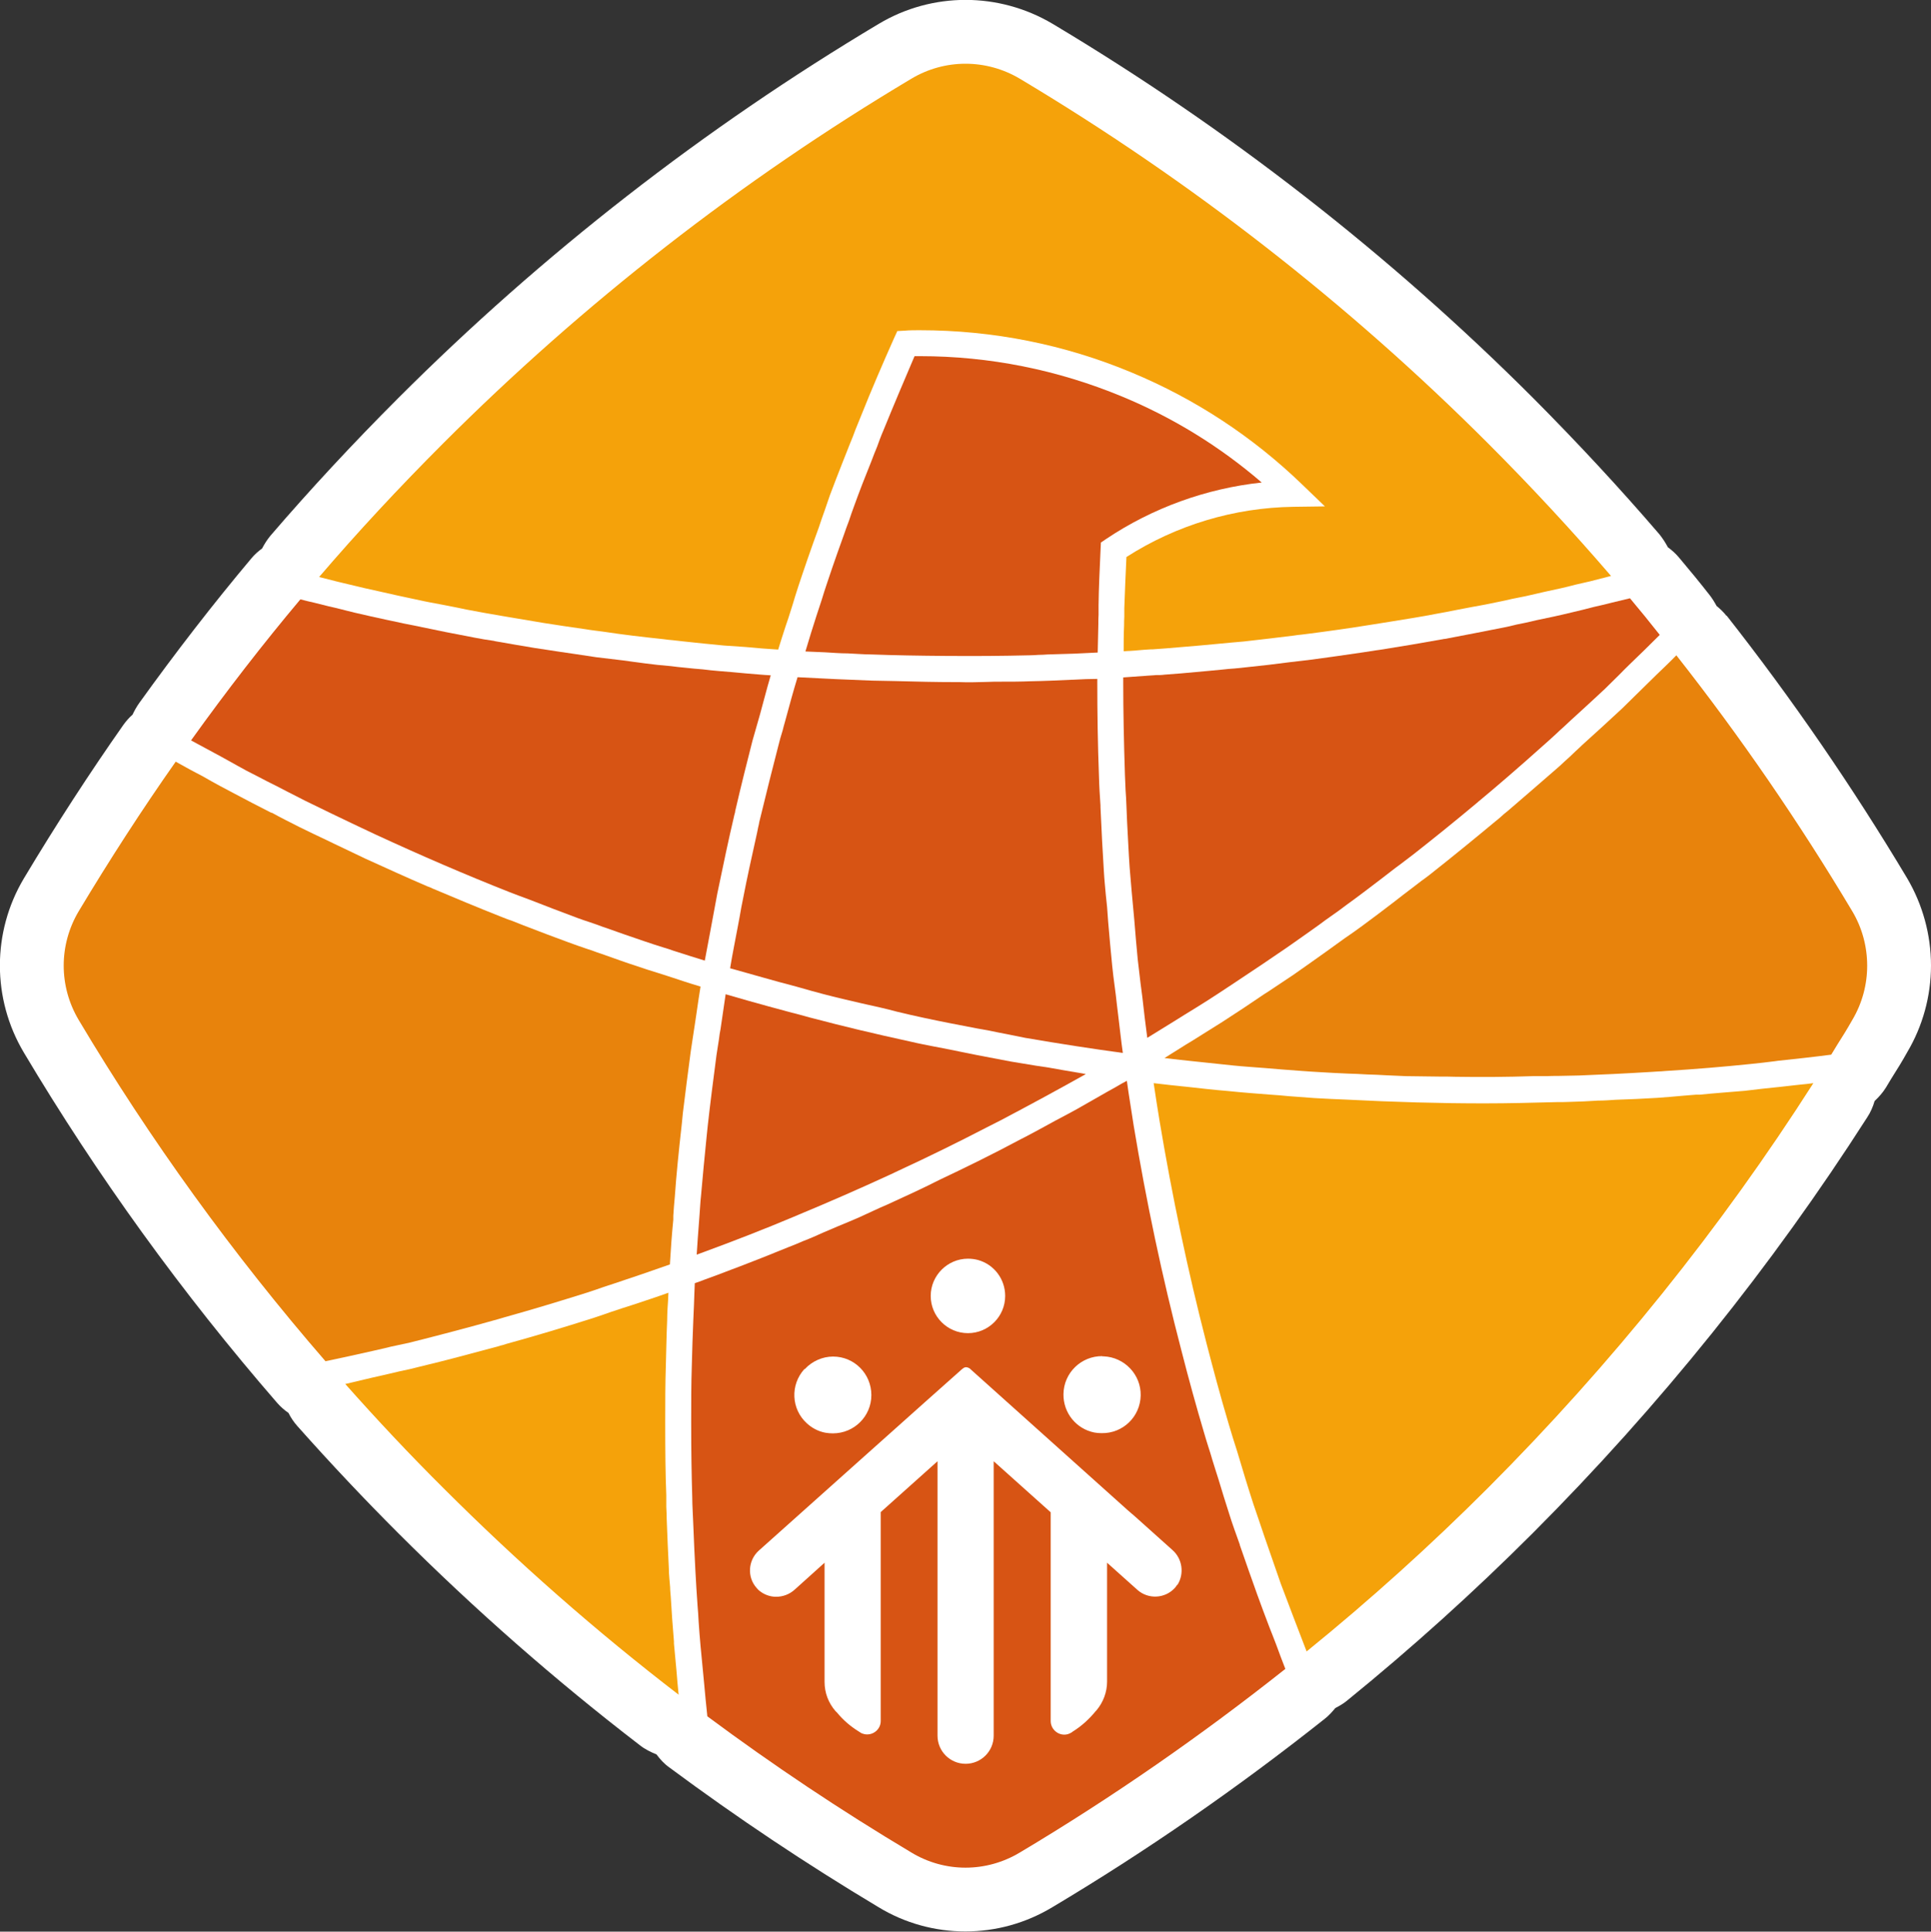
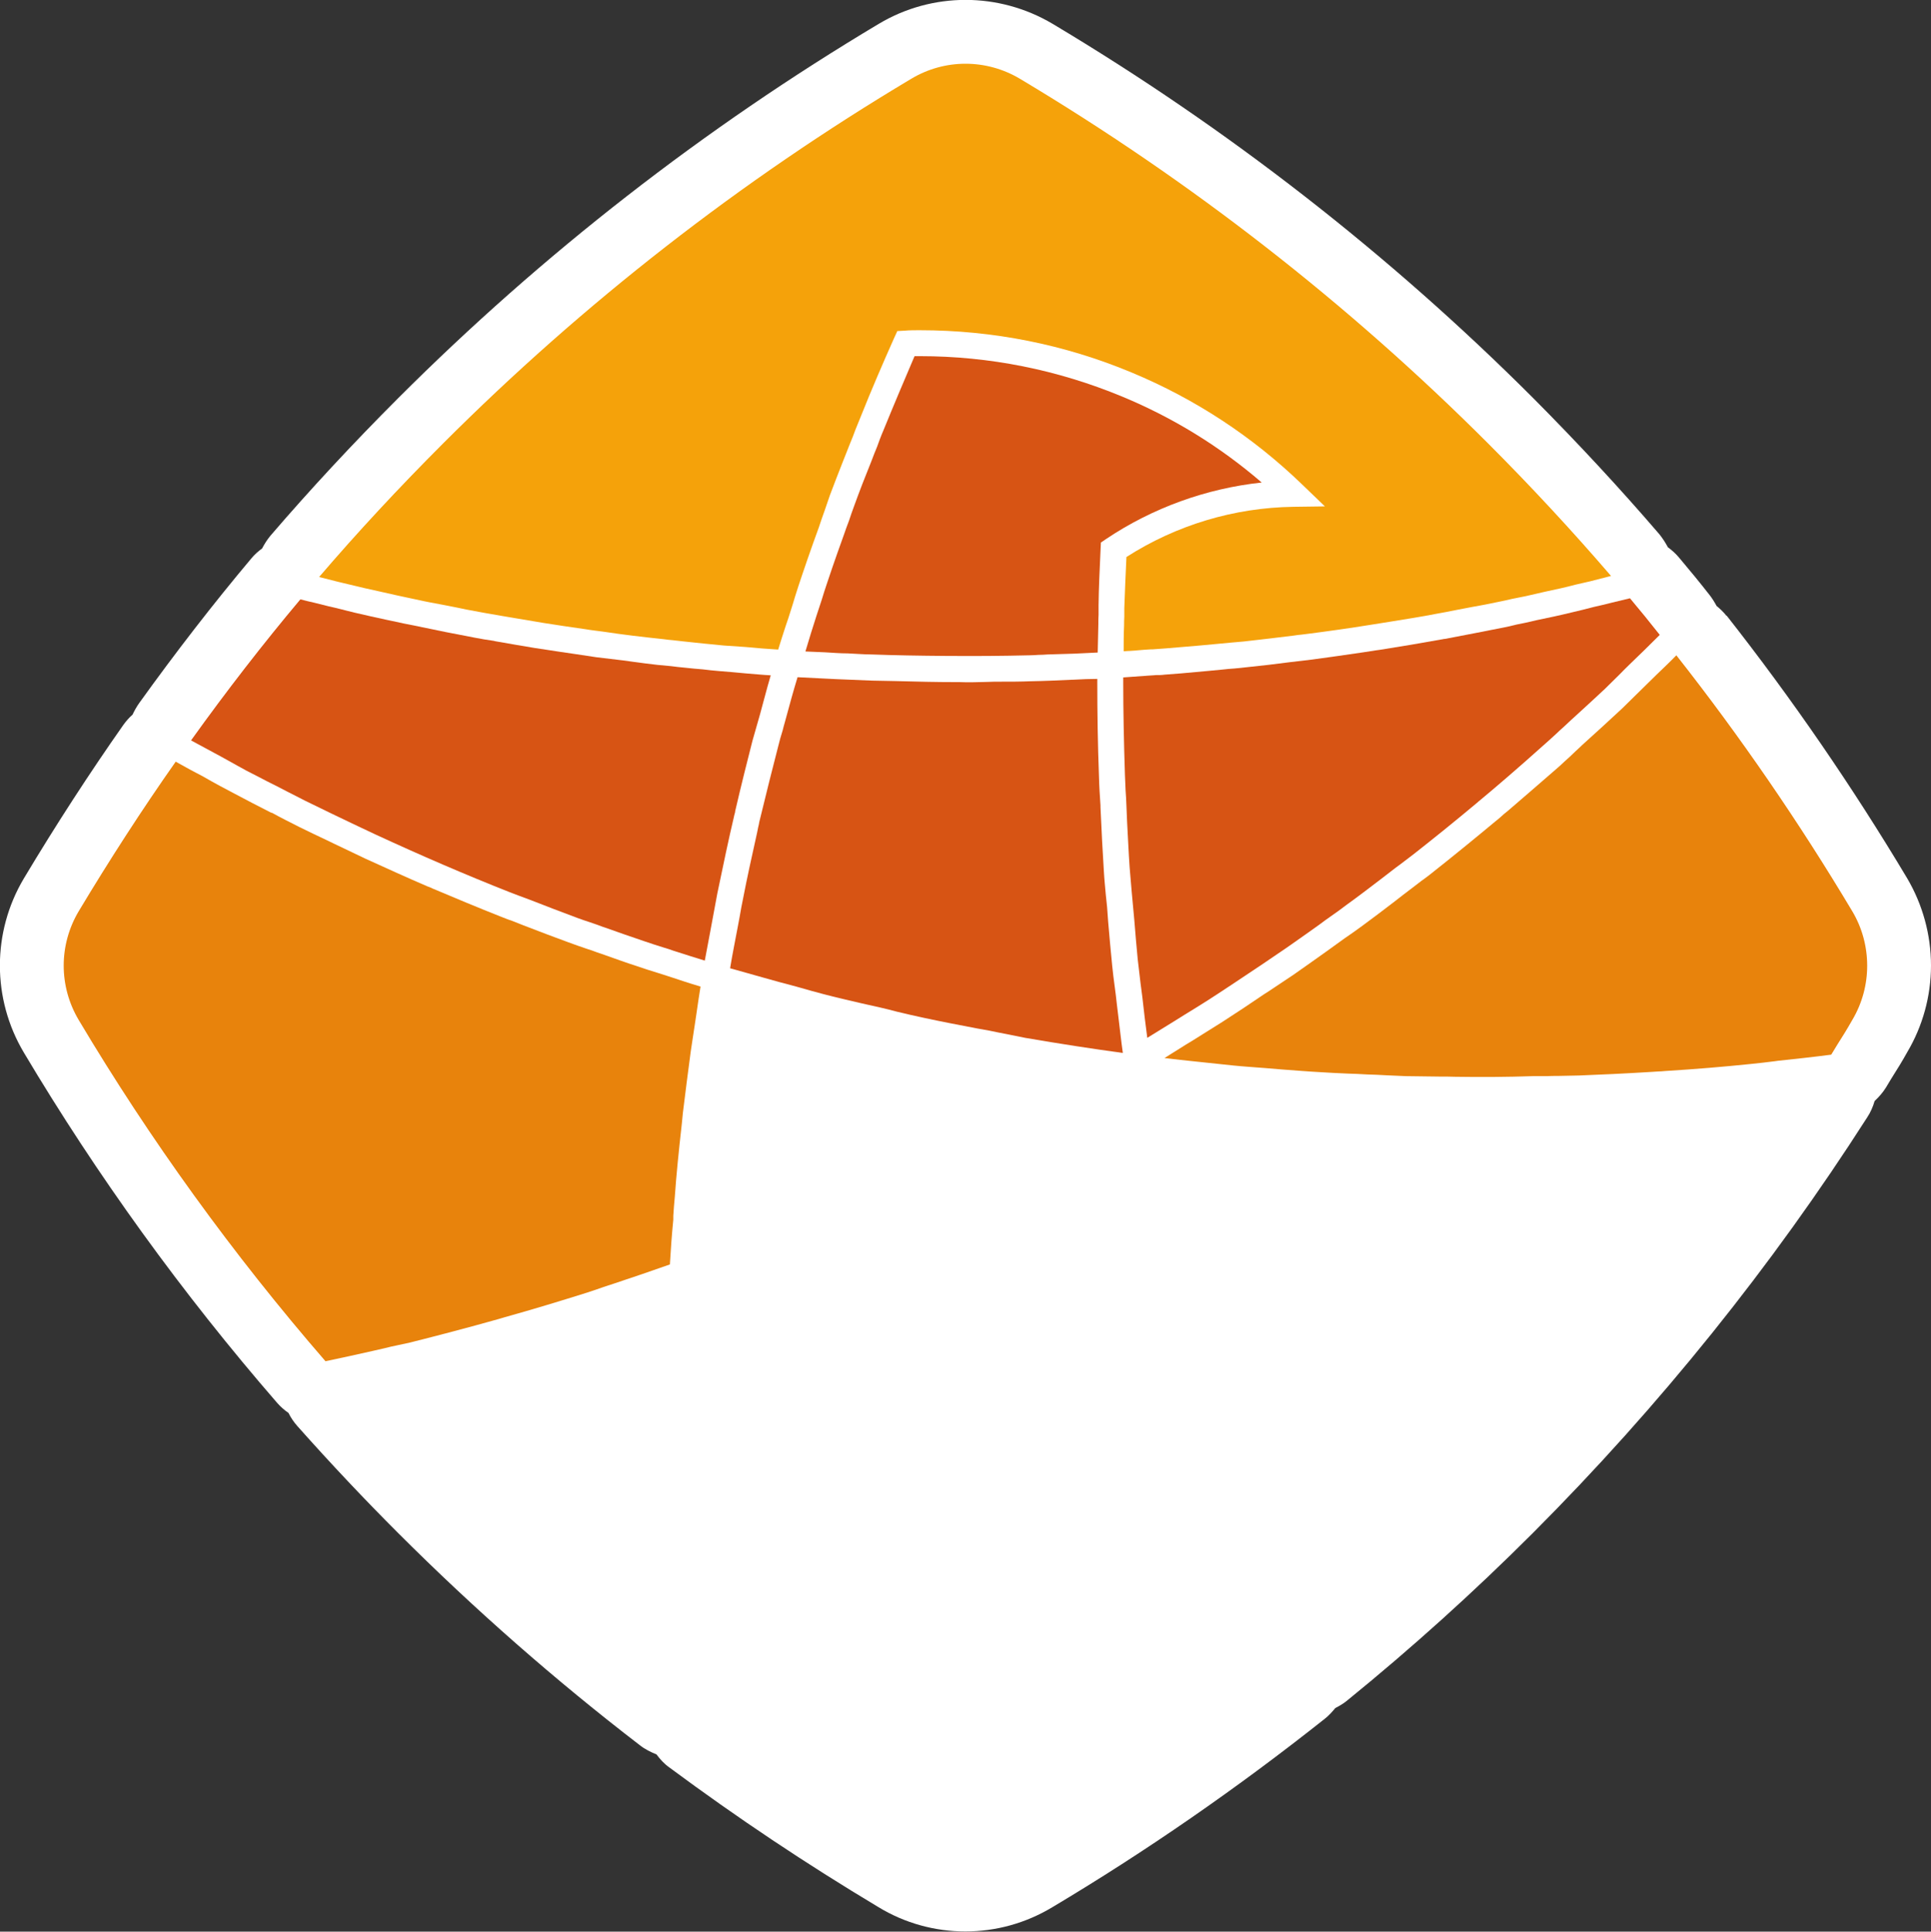
<svg xmlns="http://www.w3.org/2000/svg" id="Livello_1" data-name="Livello 1" viewBox="0 0 90.77 90.79">
  <rect x="0" y="0" width="90.77" height="90.79" fill="#333333" stroke="none" />
  <defs>
    <style>
      .cls-1 {
        fill: #f5a20a;
      }

      .cls-2 {
        fill: #d75414;
      }

      .cls-3 {
        fill: #fff;
      }

      .cls-4 {
        fill: #e8830c;
      }
    </style>
  </defs>
  <path class="cls-3" d="M81.16,28.95c-.14-.18-.3-.33-.47-.47-.09-.17-.19-.33-.31-.49-.5-.64-.97-1.21-1.46-1.79-.16-.19-.33-.34-.52-.48-.11-.21-.24-.41-.39-.6-1.88-2.19-3.88-4.34-5.94-6.41-6.75-6.75-14.35-12.67-22.59-17.59-2.53-1.5-5.66-1.5-8.17,0-8.21,4.9-15.81,10.81-22.59,17.59-2.15,2.15-4.17,4.33-6,6.46-.16.19-.29.4-.4.61-.18.13-.35.28-.5.46-1.8,2.14-3.57,4.43-5.28,6.81-.12.17-.22.35-.31.54-.16.14-.3.3-.43.48-1.58,2.25-3.16,4.68-4.68,7.22-1.5,2.52-1.5,5.66,0,8.18,3.44,5.78,7.45,11.33,11.91,16.47.16.18.34.34.53.47.11.22.25.43.42.62,1.58,1.78,3.18,3.47,4.73,5.02,3.59,3.59,7.41,6.94,11.37,9.98.24.19.51.32.78.43.17.23.36.44.6.61,3.21,2.38,6.43,4.53,9.82,6.56,1.26.77,2.68,1.15,4.1,1.15s2.83-.38,4.09-1.14c4.38-2.61,8.69-5.59,12.81-8.86.19-.15.34-.32.49-.5.19-.1.37-.2.54-.34,3.03-2.46,5.97-5.11,8.75-7.89,5.95-5.96,11.23-12.53,15.71-19.53.16-.24.27-.5.35-.77.2-.19.38-.39.53-.63l.24-.4c.28-.44.55-.88.76-1.26.73-1.23,1.12-2.64,1.12-4.08s-.39-2.86-1.12-4.1c-2.57-4.3-5.43-8.46-8.49-12.35Z" />
  <g>
-     <path class="cls-1" d="M31.91,79.66c-3.87-2.97-7.59-6.24-11.07-9.72-1.57-1.56-3.12-3.21-4.61-4.89.42-.1.84-.2,1.27-.3.26-.06.53-.12.79-.18.17-.04.34-.08.51-.12.3-.06.61-.13.91-.21,1.27-.3,2.54-.65,3.74-.97.06-.02.12-.04.18-.05.07-.02.13-.04.19-.06,1.31-.36,2.68-.77,4.09-1.22l.36-.12c.31-.11.63-.22.94-.32l.47-.15c.57-.19,1.16-.38,1.74-.59-.01.24-.02.48-.04.72-.01.2-.02.41-.02.61-.03.66-.04,1.34-.06,2.05-.03.9-.03,1.81-.03,2.69,0,1.39.01,2.46.05,3.45,0,.19,0,.37,0,.55.01.19.02.38.02.58.03.77.06,1.54.1,2.31,0,.29.04.59.06.88,0,.15.02.3.03.45.04.71.09,1.39.15,2.1v.1c.04.43.08.86.12,1.29.03.37.06.74.1,1.12Z" />
    <path class="cls-4" d="M32.93,46.37c-.07.4-.12.8-.18,1.19-.03.22-.07.45-.1.67-.03.2-.06.4-.09.59-.03.2-.06.4-.09.6-.13.96-.25,1.92-.37,2.89l-.05.51c-.15,1.34-.26,2.43-.33,3.44-.03.29-.05.59-.07.89v.18c-.07.7-.12,1.4-.16,2.1-.87.31-1.76.61-2.63.9l-.49.16c-.25.09-.51.18-.76.26-1.21.38-2.48.77-3.88,1.16-.09.02-.18.06-.27.08-1.42.4-2.83.77-4.18,1.11-.2.04-.4.09-.6.13-.21.04-.41.09-.61.14l-.57.13c-.72.16-1.47.33-2.2.48-4.36-5.03-8.26-10.43-11.6-16.04-.94-1.58-.94-3.53,0-5.11,1.44-2.4,2.97-4.77,4.56-7.03.44.25.89.49,1.33.72l.05.03c.45.26.9.5,1.36.74.58.31,1.16.61,1.75.91h.03c.21.12.43.23.64.34.22.11.43.22.65.33.42.21.85.41,1.27.61.24.12.48.23.73.35l1.11.53c.95.43,1.93.88,2.91,1.3.07.02.16.06.24.1,1.13.48,2.17.91,3.18,1.31.18.07.37.15.56.21.18.07.36.14.53.21.86.33,1.51.58,2.12.8.29.11.59.21.88.31.16.05.31.1.46.16l.35.12c.51.18,1.03.37,1.56.54.31.11.64.21.96.31.17.05.34.11.5.16.49.16.99.33,1.5.48Z" />
-     <path class="cls-2" d="M51.04,50.48s-.02.01-.03.02c-1.32.74-2.65,1.46-3.96,2.15-.22.11-.43.22-.65.33-1.31.68-2.71,1.37-4.16,2.04-.06.03-.12.06-.19.09-.06.03-.13.06-.19.09-1.52.7-2.92,1.31-4.29,1.88l-.26.11c-1.33.56-2.76,1.12-4.37,1.71l-.19.07c.03-.52.07-1.04.11-1.56.01-.14.02-.27.03-.41.02-.25.03-.51.06-.77.08-.93.17-1.85.26-2.75l.06-.58c.12-1.08.26-2.16.41-3.31.02-.15.05-.3.07-.45.03-.19.06-.37.08-.55l.04-.22c.08-.55.16-1.1.24-1.64,1.36.4,2.7.76,3.73,1.03.14.04.28.08.41.11,1.36.36,2.82.71,4.61,1.1.33.08.67.14,1.01.21l.47.09c1.12.23,2.13.43,3.16.62.4.07.81.13,1.21.2l.6.09.62.11c.37.06.74.13,1.11.19Z" />
-     <path class="cls-2" d="M60.42,78.44c-3.96,3.14-8.15,6.05-12.48,8.63-1.58.95-3.53.95-5.1,0-3.35-2-6.49-4.1-9.59-6.4-.06-.54-.11-1.1-.16-1.64-.05-.56-.11-1.12-.16-1.67-.04-.39-.06-.77-.09-1.15-.01-.25-.03-.49-.05-.74-.04-.54-.07-1.07-.1-1.61-.04-.72-.07-1.45-.1-2.18-.01-.22-.02-.45-.03-.67s-.02-.44-.02-.65c-.03-1.02-.05-2.11-.05-3.53,0-.87,0-1.77.03-2.66.02-.74.04-1.44.07-2.12l.03-.69c.01-.19.01-.37.02-.56.01-.16.01-.33.02-.49.16-.05.32-.11.47-.17.2-.07.4-.15.6-.22l.63-.24c.25-.09.5-.19.76-.29.43-.16.86-.34,1.29-.51.22-.09.45-.18.67-.27.23-.09.46-.18.68-.28.32-.12.63-.26.94-.4l.68-.29c.34-.14.68-.28,1.02-.43.21-.1.43-.2.65-.3.22-.1.43-.2.65-.29.43-.2.86-.4,1.3-.6.4-.19.8-.38,1.19-.58,1.06-.5,2.44-1.17,3.8-1.9l.12-.06c.33-.17.66-.35.99-.53.18-.1.35-.19.53-.29.33-.17.66-.35.99-.53.48-.27.95-.54,1.42-.81.14-.08.28-.16.43-.24.16-.1.33-.19.5-.28l.08.56c.08.51.16,1.03.24,1.54.59,3.56,1.34,7.11,2.24,10.56.36,1.41.71,2.67,1.06,3.85.07.23.13.45.2.66.07.22.14.43.2.65.1.31.19.62.29.92.16.54.33,1.08.5,1.61.15.49.33.97.5,1.45v.02c.27.77.54,1.56.82,2.33.18.51.38,1.02.57,1.53.11.27.21.54.32.82.14.38.28.76.43,1.14Z" />
-     <path class="cls-1" d="M85.24,50.91c-4.35,6.81-9.49,13.21-15.3,19.03-2.7,2.7-5.56,5.28-8.52,7.68-.2-.52-.4-1.05-.61-1.59l-.61-1.61c-.17-.49-.34-.98-.51-1.47l-.25-.72c-.17-.52-.35-1.02-.52-1.53-.27-.83-.52-1.66-.77-2.5-.07-.21-.13-.42-.2-.63-.06-.21-.13-.42-.19-.63-.41-1.37-.77-2.74-1.04-3.78-.88-3.41-1.62-6.93-2.21-10.46-.1-.6-.19-1.19-.28-1.79.26.03.52.06.78.09.28.03.56.06.86.09.62.07,1.24.14,1.86.19.67.07,1.34.12,1.99.17.29.02.57.04.85.07.41.03.81.06,1.21.09.49.03.97.05,1.45.07,2.33.12,4.46.18,6.53.18,1.15,0,2.31-.03,3.43-.06.2,0,.4,0,.59-.01.44-.01.89-.03,1.33-.06.28,0,.56-.02.85-.04.65-.02,1.29-.05,1.95-.09.4-.03.8-.06,1.21-.1.2-.02.41-.03.62-.05h.17c.69-.07,1.4-.12,2.1-.18.28-.03.57-.07.85-.1.29-.03.57-.06.86-.09.3-.03.59-.07.89-.1.21-.02.42-.04.63-.07Z" />
    <path class="cls-4" d="M87.77,45.39c0,.88-.23,1.76-.7,2.55-.22.39-.46.78-.71,1.17l-.28.46c-.83.11-1.69.2-2.52.29l-.14.02c-.38.05-.76.09-1.14.13-1.26.13-2.57.24-4.02.33-.11.01-.21.02-.31.02-.1.01-.21.01-.31.02-1.3.08-2.39.13-3.43.17-.32.01-.65.01-.98.02-.17,0-.35,0-.52.01h-.65c-1.19.04-2.43.05-3.64.03-.26-.01-.52-.01-.78-.01-.52-.01-1.04-.01-1.55-.02-.3-.01-.61-.03-.91-.04-.31-.02-.61-.03-.92-.04-.3-.02-.6-.03-.9-.04-.45-.02-.89-.04-1.34-.07-.57-.03-1.14-.08-1.71-.12l-.84-.07c-.5-.04-1-.07-1.49-.12-.6-.06-1.21-.13-1.8-.19-.48-.05-.95-.1-1.44-.16.24-.15.47-.3.7-.44.2-.13.4-.25.6-.37l.51-.32c.3-.19.61-.38.91-.57.67-.43,1.33-.87,1.96-1.3l.25-.16c.37-.25.74-.49,1.11-.74.53-.37,1.05-.74,1.57-1.11l.86-.62c.28-.19.55-.38.82-.58.52-.38,1.03-.77,1.54-1.16.24-.19.49-.38.74-.57.17-.13.34-.26.51-.39.13-.09.26-.19.39-.29,1.14-.9,2.25-1.81,3.09-2.51.08-.06.16-.13.24-.2.11-.1.21-.19.33-.28.82-.7,1.63-1.41,2.45-2.12.16-.15.32-.3.48-.44.17-.17.35-.33.53-.5l.04-.04c.63-.57,1.26-1.14,1.88-1.72.19-.19.38-.37.56-.55.19-.19.38-.37.56-.55.17-.17.34-.33.51-.5.31-.3.62-.59.92-.9,3,3.81,5.78,7.86,8.27,12.03.47.79.7,1.67.7,2.56Z" />
    <path class="cls-2" d="M78.02,29.84c-.47.47-.95.94-1.43,1.4-.16.15-.31.31-.47.47-.23.22-.45.45-.68.67-.43.4-.86.8-1.29,1.19-.22.2-.44.4-.65.6-.13.11-.25.23-.38.35-.2.18-.39.36-.6.54-1.14,1.02-2.09,1.84-2.98,2.58l-.04.03-.03.03c-1.1.92-2.08,1.71-3.01,2.44-.21.16-.42.32-.63.48-.14.1-.27.2-.4.3l-.44.34c-.55.42-1.11.85-1.68,1.26-.26.2-.51.38-.77.56-.17.12-.34.24-.51.37l-.42.3c-.5.35-1.01.72-1.52,1.06-.24.16-.48.33-.72.49-.23.15-.46.31-.69.46l-.66.44c-.41.27-.81.54-1.22.8-.37.24-.74.46-1.11.69l-.4.25c-.45.28-.9.56-1.36.84-.09-.66-.16-1.28-.23-1.9-.03-.23-.06-.46-.09-.69-.04-.37-.09-.74-.13-1.11-.06-.61-.11-1.22-.16-1.84l-.12-1.3c-.03-.39-.07-.78-.1-1.18-.05-.72-.08-1.45-.12-2.16l-.03-.73c-.01-.24-.02-.48-.04-.73-.01-.24-.02-.48-.03-.72-.05-1.55-.08-2.98-.08-4.35v-.23l1.53-.11c.14,0,.28,0,.41-.02.26-.02.52-.04.78-.06l1.32-.12.63-.06c.18-.02.37-.04.56-.05.19-.02.38-.04.58-.06.69-.07,1.37-.15,2.05-.24l1.02-.12c.8-.11,1.6-.22,2.4-.34.2-.03.39-.06.58-.09l.22-.03c.96-.15,1.96-.32,2.96-.5.03-.01.04-.01.08-.01.98-.19,1.95-.37,2.93-.57.28-.07.58-.14.86-.19l.52-.12c.54-.11,1.1-.23,1.63-.36.35-.08.71-.17,1.05-.26.28-.06.56-.13.84-.2.29-.07.58-.14.87-.21.47.56.92,1.11,1.4,1.72Z" />
    <path class="cls-2" d="M59.3,22.68c-2.6.28-5.12,1.19-7.3,2.65l-.25.17-.02.42c-.04.87-.08,1.7-.09,2.54,0,.14,0,.29,0,.44-.01.14-.01.29-.01.44l-.03,1.33c-.69.04-1.46.07-2.35.09-.14.01-.29.02-.44.02-.14.01-.29.02-.43.02-1.24.03-2.49.04-3.73.03h-.13c-1.33-.01-2.5-.03-3.55-.07-.19,0-.38-.01-.56-.02-.19-.01-.37-.02-.56-.03-.35,0-.71-.03-1.06-.05-.31-.01-.62-.03-.93-.04.17-.58.35-1.15.53-1.71.08-.25.16-.49.24-.73.08-.25.15-.5.24-.75.16-.48.32-.95.49-1.43.1-.28.2-.56.3-.84.08-.23.16-.46.25-.69.07-.22.15-.44.23-.66.26-.72.54-1.44.82-2.13l.13-.34c.1-.23.19-.47.27-.7.06-.15.11-.29.17-.42.51-1.25.99-2.38,1.46-3.48h.25c3.27,0,6.47.64,9.51,1.9,2.39.99,4.6,2.35,6.56,4.04Z" />
    <path class="cls-2" d="M52.78,49.49c-1.39-.19-2.9-.42-4.59-.71-.28-.06-.56-.11-.84-.17-.28-.05-.56-.11-.85-.17l-.56-.1c-.83-.16-1.68-.32-2.51-.5-.43-.09-.85-.19-1.27-.29-.25-.07-.51-.13-.76-.19-.3-.07-.59-.13-.89-.2-.6-.14-1.22-.28-1.82-.44-.37-.1-.75-.2-1.12-.31-.33-.09-.65-.18-.97-.26l-.75-.21c-.51-.14-1.02-.29-1.53-.43.11-.68.25-1.35.37-2,.03-.14.05-.29.08-.43.05-.29.1-.57.16-.85.18-.93.4-1.94.66-3.1.02-.08.03-.17.05-.25s.04-.16.05-.24c.34-1.4.62-2.52.89-3.56.06-.25.13-.5.21-.75.03-.13.07-.27.11-.41.21-.78.4-1.47.59-2.09,1.28.07,2.42.12,3.5.16.35,0,.7.02,1.05.02,1.09.03,1.99.05,2.85.05h.2c.46.02.91,0,1.36-.01.19-.01.38-.01.56-.01.48,0,.96,0,1.43-.02.65-.01,1.27-.04,1.92-.07h.04c.22-.01.43-.02.65-.03.18,0,.35-.01.53-.01v.16c0,1.39.02,2.89.08,4.46.01.44.04.88.07,1.33v.08c.05,1.12.1,2.11.16,3.03.02.37.06.73.09,1.09.02.19.04.38.06.57l.05.69c.06.68.12,1.39.19,2.07.03.31.07.62.11.92.04.3.08.6.11.9l.07.58c.07.56.13,1.14.21,1.7Z" />
    <path class="cls-2" d="M36.23,31.74c-.1.35-.2.69-.29,1.04-.07.26-.14.51-.21.78-.12.42-.24.84-.36,1.26-.23.9-.53,2.09-.81,3.3,0,.04-.01.07-.02.11-.02.06-.03.11-.04.16-.25,1.06-.49,2.2-.78,3.6l-.34,1.83c-.08.44-.17.89-.25,1.33-.48-.15-.97-.3-1.46-.46-.16-.06-.32-.11-.49-.16-.29-.09-.57-.18-.86-.28-.63-.21-1.25-.43-1.87-.65l-.12-.04c-.21-.08-.41-.15-.62-.22-.19-.06-.39-.13-.58-.2-.76-.28-1.5-.57-2.25-.86-.32-.12-.63-.23-.93-.35-2.08-.82-4.18-1.73-6.26-2.69-.24-.11-.47-.22-.7-.33l-.36-.17c-.67-.32-1.34-.64-2.01-.97-.19-.09-.37-.18-.56-.28-.18-.09-.37-.19-.55-.28-.32-.17-.64-.33-.96-.49-.32-.17-.64-.33-.95-.49-.29-.16-.57-.31-.85-.47l-.38-.21c-.46-.25-.93-.5-1.39-.75,1.67-2.33,3.4-4.56,5.14-6.63.22.06.44.11.66.16.23.06.45.11.68.17.18.04.36.08.55.13.22.06.45.11.68.17.5.12,1.02.23,1.52.34l.24.05c.35.08.7.15,1.06.22.94.2,1.89.39,2.8.56.31.06.6.11.9.15l.08.02c.64.11,1.25.22,1.87.32.2.03.4.06.6.09.19.03.39.06.59.09.25.04.5.07.75.11.31.05.62.09.93.14.42.05.84.1,1.26.15l.51.07c.37.05.74.1,1.11.14.21.02.42.04.64.06.21.03.42.05.63.07.28.03.57.06.85.08.25.03.51.06.77.08.2.02.41.03.61.05.22.02.44.04.65.06.39.03.78.07,1.17.09Z" />
    <path class="cls-1" d="M75.73,27.07l-.97.25c-.23.05-.47.11-.7.16-.23.06-.46.12-.69.17-.26.06-.52.11-.78.17-.29.07-.58.13-.87.2-.22.04-.43.09-.65.13-.21.05-.43.1-.64.14-.42.09-.83.17-1.24.24l-.68.13c-.35.07-.7.14-1.05.2-.66.13-1.32.23-2.05.35-.32.05-.63.1-.94.15-1.05.17-2.05.31-2.99.43-.11.01-.21.03-.32.04s-.21.02-.32.04c-.79.1-1.58.19-2.37.28-.19.02-.38.03-.57.05-.22.02-.43.04-.64.06-.6.06-1.2.11-1.81.16-.42.04-.85.07-1.27.1h-.08c-.22.01-.44.03-.67.05-.2.01-.41.03-.61.04,0-.4,0-.81.02-1.21,0-.14,0-.27.01-.41v-.4c.03-.8.06-1.6.1-2.41,2.34-1.5,5.06-2.32,7.85-2.36l1.48-.02-1.07-1.03c-2.33-2.25-5.03-4.02-8.01-5.26-3.16-1.32-6.52-1.99-9.97-1.99-.24,0-.46,0-.7.02l-.35.02-.16.35c-.53,1.19-1.06,2.42-1.55,3.65-.09.21-.17.43-.26.64-.08.22-.16.43-.25.64-.12.31-.24.61-.36.91-.2.51-.4,1.02-.59,1.53l-.24.7c-.1.27-.19.54-.28.81l-.26.72c-.18.51-.36,1.02-.53,1.53-.12.34-.22.67-.33,1.01-.06.2-.12.41-.19.62-.08.25-.16.51-.25.76-.12.37-.24.74-.35,1.1-.5-.03-1.01-.07-1.52-.12-.34-.02-.69-.05-1.03-.07-.65-.06-1.31-.13-1.96-.2-.14-.02-.29-.03-.44-.05-.15-.01-.3-.03-.45-.05-.95-.1-1.9-.21-2.81-.35-.29-.04-.58-.07-.87-.12-.65-.09-1.3-.19-1.94-.29l-1.19-.2c-.53-.09-1.08-.18-1.63-.28-.27-.05-.54-.1-.81-.15l-.43-.09c-.44-.09-.87-.17-1.3-.25l-.25-.05c-.23-.05-.47-.1-.7-.15-.19-.04-.37-.08-.56-.12-.27-.06-.53-.12-.8-.18-.24-.05-.48-.11-.72-.16-.42-.1-.84-.2-1.26-.3l-.08-.02c-.28-.07-.55-.14-.83-.21,1.79-2.09,3.75-4.2,5.84-6.29,6.58-6.58,13.98-12.35,22-17.13,1.57-.94,3.52-.94,5.1,0,8.02,4.79,15.42,10.55,22,17.13,2,2,3.95,4.1,5.79,6.24Z" />
    <g>
      <path class="cls-3" d="M51.81,63.75h.07c.98.04,1.76.86,1.74,1.84-.02,1-.84,1.79-1.84,1.77-.12,0-.23-.01-.34-.03-.85-.17-1.46-.92-1.45-1.8.01-1,.83-1.8,1.83-1.79Z" />
      <path class="cls-3" d="M45.5,59.16c.16,0,.32.02.47.06.76.21,1.28.9,1.28,1.69,0,.97-.79,1.75-1.75,1.75-.97,0-1.75-.79-1.75-1.75s.79-1.75,1.75-1.75Z" />
-       <path class="cls-3" d="M37.83,64.35c.34-.37.83-.59,1.33-.59h0s0,0,0,0c1,0,1.8.81,1.8,1.81,0,1-.81,1.8-1.81,1.8-.12,0-.23-.01-.35-.03-.33-.06-.63-.22-.87-.44-.74-.67-.79-1.81-.12-2.55Z" />
      <path class="cls-3" d="M55.34,74.48c-.03.05-.07.1-.11.15-.46.51-1.25.55-1.76.1l-1.43-1.28v5.59c0,.49-.18.97-.5,1.35l-.03.03c-.31.38-.67.71-1.09.97-.03.03-.07.05-.11.07-.09.05-.19.07-.28.07-.35,0-.64-.29-.64-.64v-9.81l-2.68-2.4v12.9c0,.73-.59,1.32-1.32,1.32s-1.32-.59-1.32-1.32v-12.9l-2.67,2.39v9.8h0v.02c0,.35-.29.63-.64.63-.09,0-.17-.02-.25-.05,0,0-.12-.07-.16-.1-.37-.23-.71-.52-.99-.86-.03-.03-.05-.06-.08-.08h0c-.34-.39-.52-.87-.52-1.38v-5.6l-1.4,1.26c-.24.22-.55.34-.88.34-.28,0-.56-.1-.78-.28-.05-.04-.09-.08-.13-.13-.46-.51-.41-1.3.1-1.76.36-.32,8.9-7.96,9.53-8.51.01-.01.02-.02.04-.03.05-.05.11-.08.18-.08.09.01.17.05.23.12h0s.01.01.01.01l7.35,6.59.37.32h0s1.73,1.55,1.73,1.55c.47.41.57,1.11.24,1.64Z" />
    </g>
  </g>
</svg>